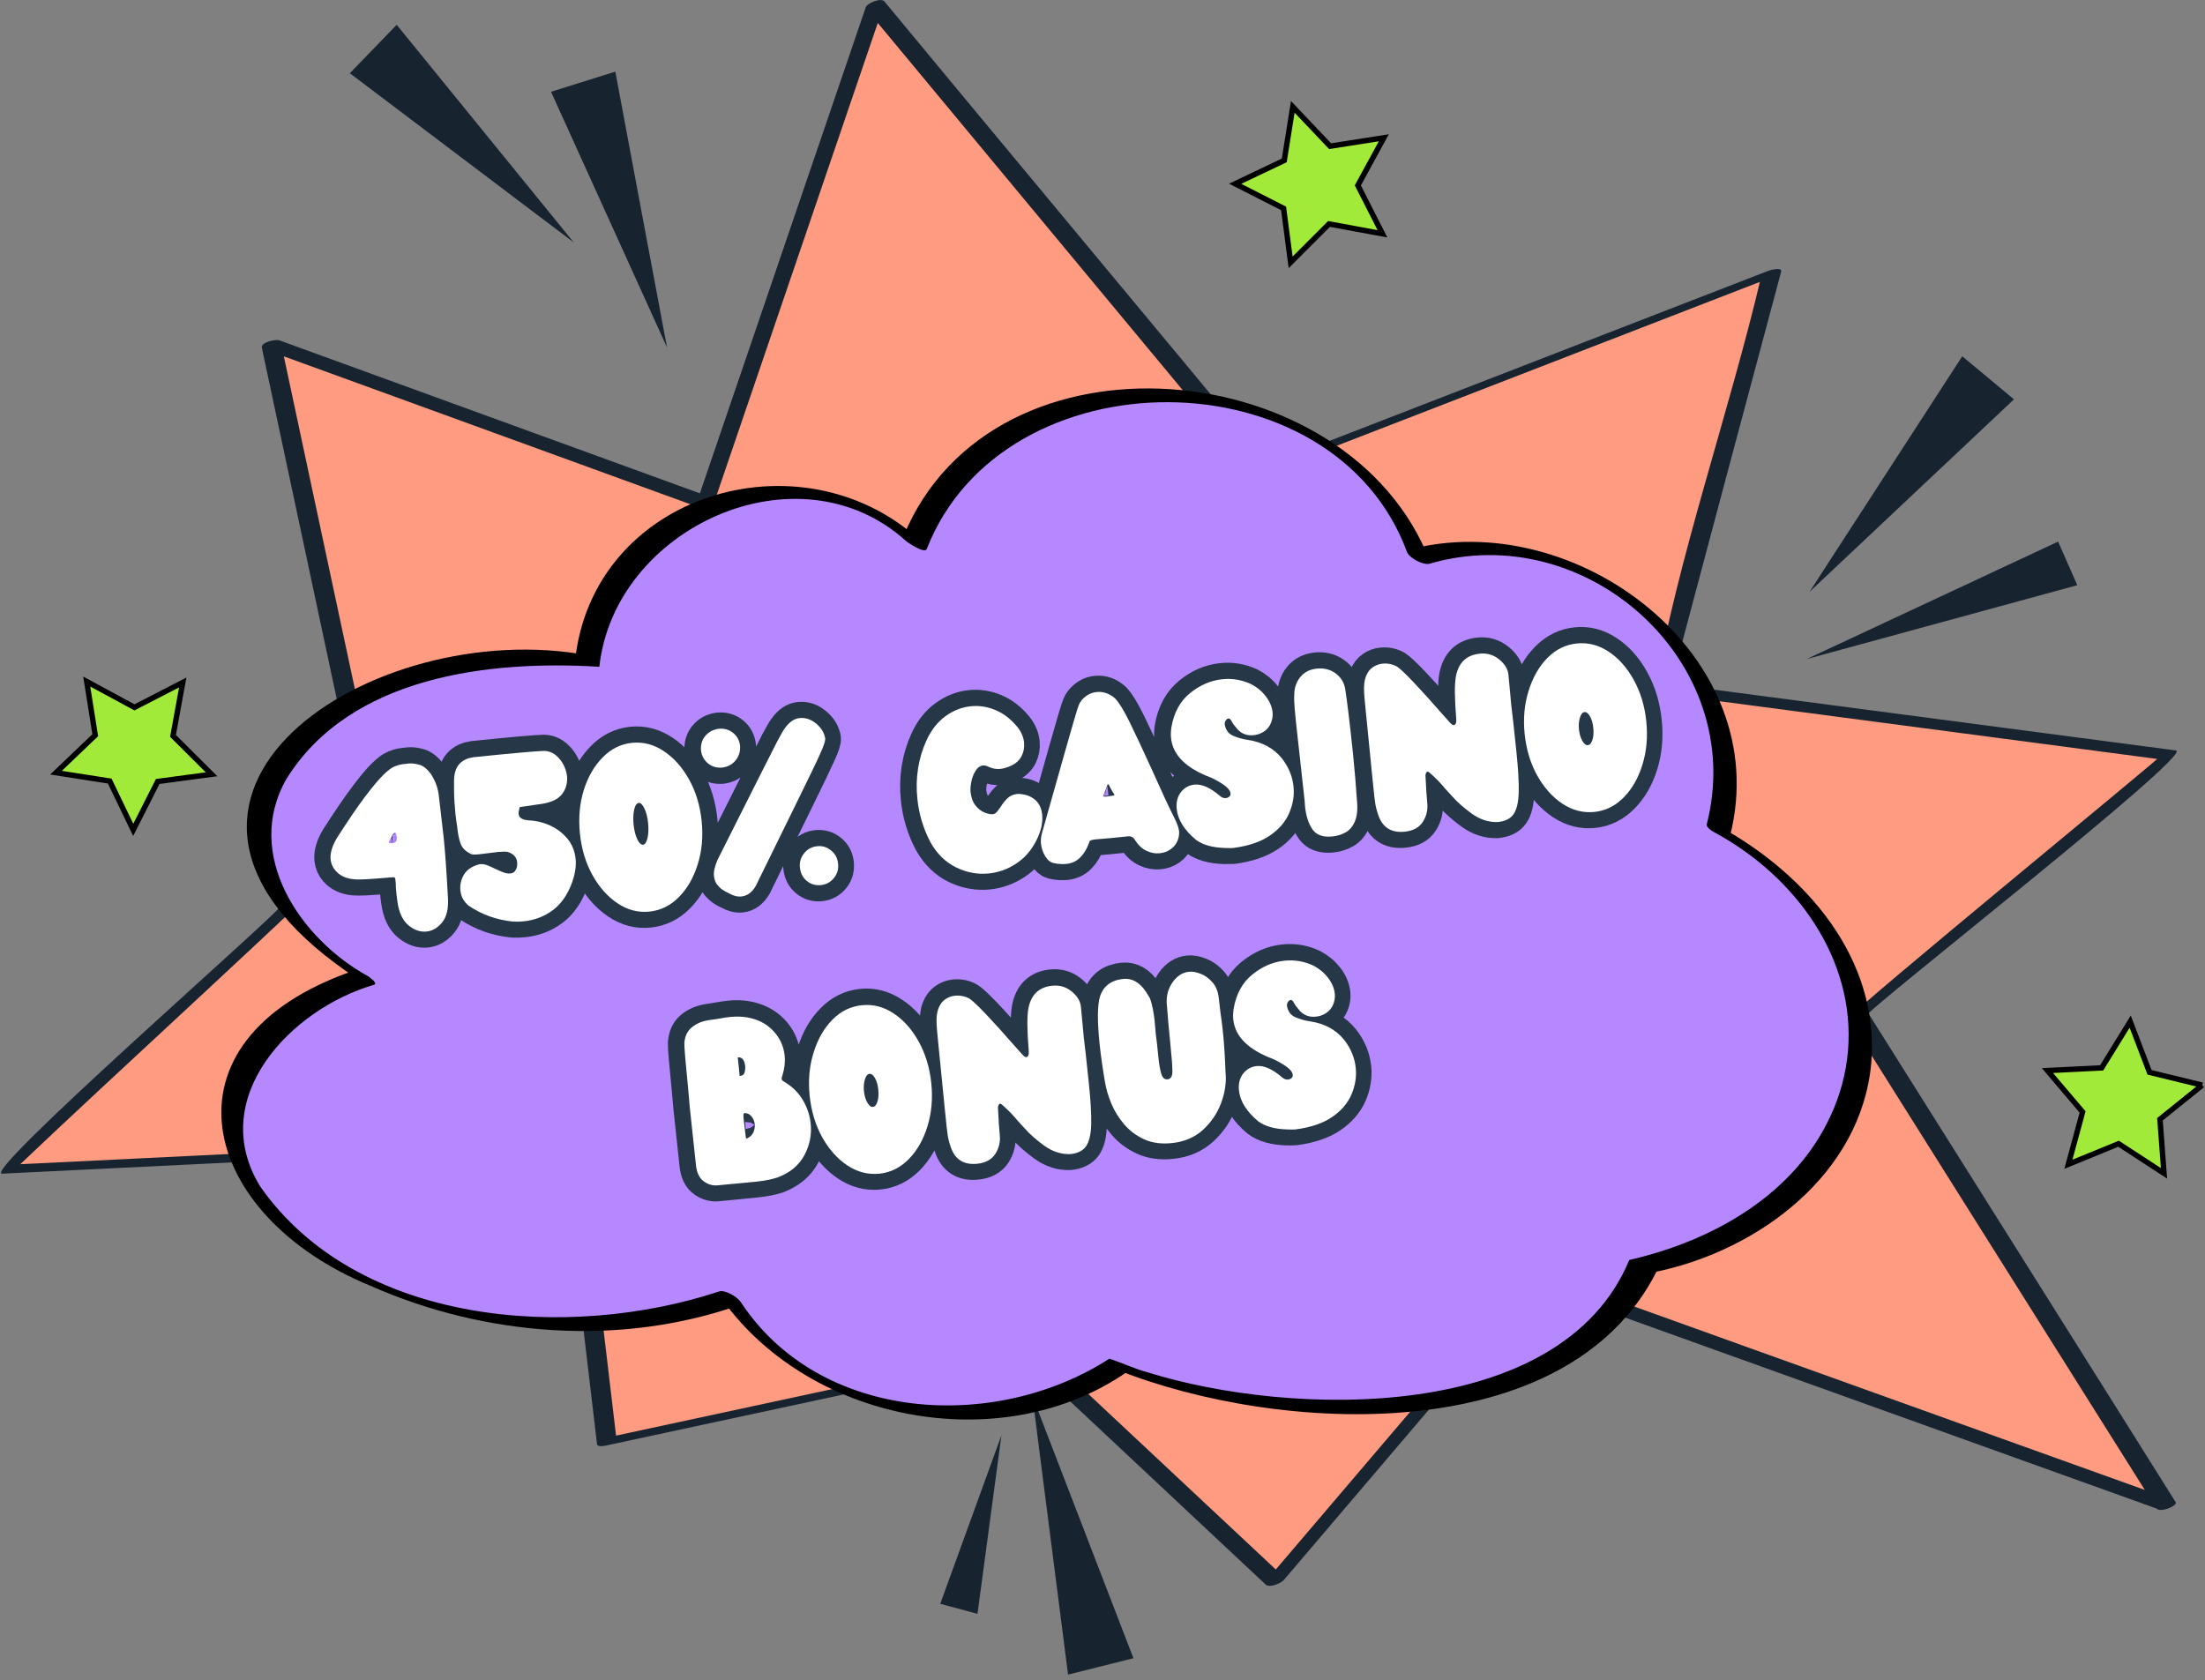
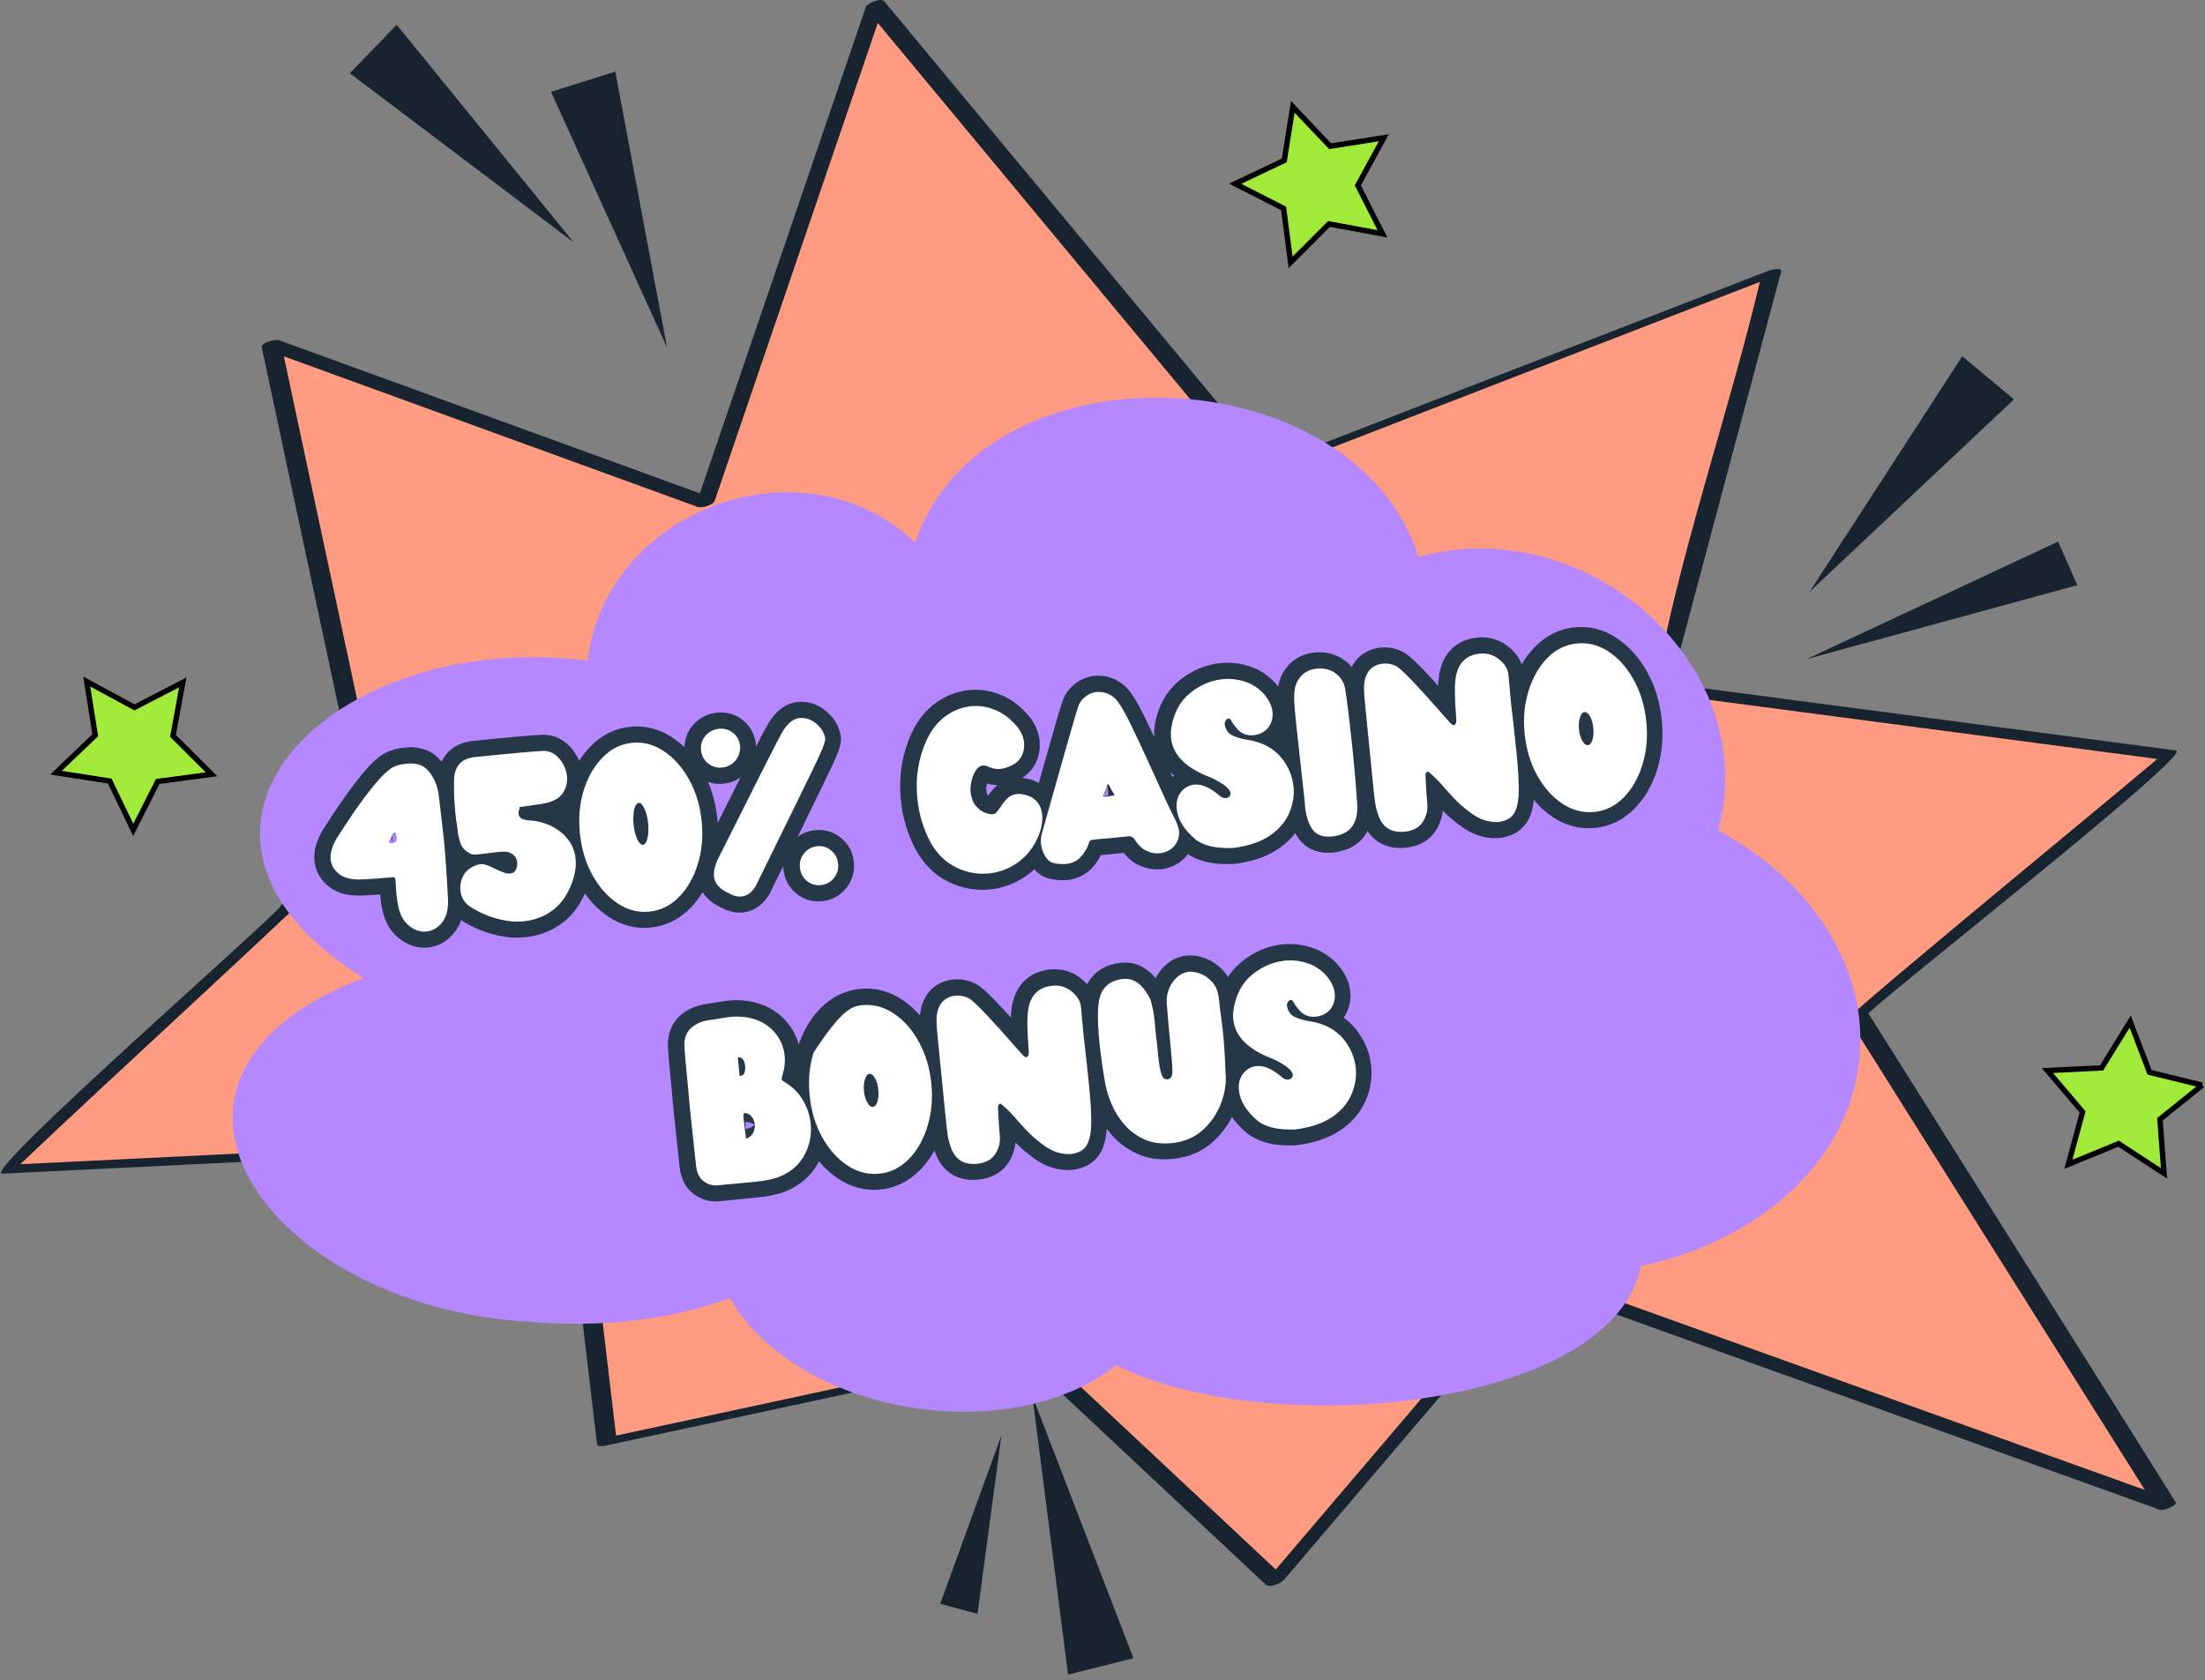
<svg xmlns="http://www.w3.org/2000/svg" width="500" zoomAndPan="magnify" viewBox="0 0 375 285.75" height="381" preserveAspectRatio="xMidYMid meet" version="1.0">
  <rect x="0" y="0" width="375" height="285.75" fill="#808080" stroke="none" />
  <defs>
    <g />
    <clipPath id="c5e51dec16">
      <path d="M 0.164 0 L 371 0 L 371 270 L 0.164 270 Z M 0.164 0 " clip-rule="nonzero" />
    </clipPath>
    <clipPath id="3b5989d300">
      <path d="M 175 237 L 193 237 L 193 284.75 L 175 284.75 Z M 175 237 " clip-rule="nonzero" />
    </clipPath>
    <clipPath id="9a5c3394cb">
      <path d="M 348 173 L 374.836 173 L 374.836 200 L 348 200 Z M 348 173 " clip-rule="nonzero" />
    </clipPath>
    <clipPath id="ffb8de4560">
      <path d="M 335 160 L 374.836 160 L 374.836 213 L 335 213 Z M 335 160 " clip-rule="nonzero" />
    </clipPath>
    <clipPath id="d4e0b29f06">
      <path d="M 0.164 103 L 49 103 L 49 155 L 0.164 155 Z M 0.164 103 " clip-rule="nonzero" />
    </clipPath>
    <clipPath id="ad6c3a20f6">
      <path d="M 37.633 66.031 L 318.355 66.031 L 318.355 241.379 L 37.633 241.379 Z M 37.633 66.031 " clip-rule="nonzero" />
    </clipPath>
  </defs>
  <path fill="#ff9b80" d="M 368.367 256.008 L 316.008 172.75 L 369.035 128.453 L 282.441 117.055 C 288.703 93.57 294.973 70.07 301.25 46.555 L 214.633 80.102 L 148.855 0.875 L 119.98 85.488 L 46.145 58.621 L 63.617 140.516 L 1.176 198.93 L 97.164 194.234 C 99.176 211.223 101.188 228.23 103.195 245.254 L 175.031 229.805 L 216.797 268.945 L 260.75 217.348 Z M 368.367 256.008 " fill-opacity="1" fill-rule="nonzero" />
  <g clip-path="url(#c5e51dec16)">
    <path fill="#172430" d="M 366.707 256.512 L 314.352 173.258 C 314.352 172.359 367.285 129.027 367.699 128.359 L 367.977 129.234 L 281.383 117.816 C 285.227 95.207 294.066 70.246 299.57 46.832 L 301.828 46.969 L 215.211 80.516 C 214.797 80.676 213.438 81.184 213.047 80.699 C 191.355 54.566 169 27.676 147.266 1.473 L 150.441 0.508 L 121.57 85.121 C 121.293 85.949 119.359 86.48 118.602 86.203 L 44.762 59.332 L 47.73 58.066 C 53.559 85.328 59.383 112.773 65.23 139.988 C 47.848 157.027 20.449 181.844 2.652 198.77 L 1.797 198.102 L 97.809 193.402 C 98.016 193.402 98.754 193.336 98.801 193.68 C 100.809 210.672 102.82 227.68 104.832 244.703 L 103.426 244.473 C 117.266 241.523 160.02 232.27 173.098 229.461 C 174.941 228.816 176.574 228.539 177.863 230.336 L 218.316 268.211 L 215.234 268.992 L 259.188 217.395 C 259.738 216.75 261.211 216.219 262.039 216.52 L 345.871 246.637 L 369.656 255.176 C 370.809 255.594 367.836 256.973 367.008 256.676 L 259.414 218.016 L 262.27 217.141 L 218.34 268.738 C 217.855 269.293 215.922 270.145 215.254 269.52 L 173.488 230.379 L 174.777 230.449 L 102.945 245.898 C 102.715 245.945 101.609 246.129 101.539 245.668 C 99.527 228.645 97.52 211.641 95.508 194.648 L 96.496 194.922 L 0.508 199.621 C -4.531 200.633 48.746 154.172 47.664 154.125 C 48.676 153.203 60.418 142.242 61.039 141.645 C 62.512 140.078 61.18 137.848 60.926 136.004 L 59.082 127.395 L 44.531 59.148 C 44.324 58.184 46.926 57.676 47.5 57.883 L 121.34 84.754 L 118.371 85.836 C 127.992 57.637 137.617 29.434 147.242 1.223 C 147.496 0.508 149.867 -0.438 150.418 0.254 C 161.379 13.539 206.047 67.207 216.199 79.48 L 214.035 79.664 L 300.652 46.094 C 300.93 45.98 303.16 45.312 302.91 46.234 C 296.617 69.719 290.344 93.219 284.098 116.734 L 283.5 116.25 L 370.094 127.648 C 372.926 128.43 317.09 171.992 317.344 172.844 L 317.691 172.266 C 326.254 185.875 362.266 243.113 370.023 255.523 C 370.391 256.098 367.285 257.434 366.707 256.512 Z M 366.707 256.512 " fill-opacity="1" fill-rule="nonzero" />
  </g>
  <path fill="#172430" d="M 113.441 59.105 C 112.477 54.086 105.754 18.074 104.648 12.18 L 93.711 15.609 L 113.441 59.105 " fill-opacity="1" fill-rule="nonzero" />
  <path fill="#172430" d="M 92.262 34.699 L 67.465 4.215 L 59.496 12.457 L 97.578 41.238 Z M 92.262 34.699 " fill-opacity="1" fill-rule="nonzero" />
  <path fill="#172430" d="M 307.742 100.664 L 333.715 60.602 L 342.512 67.922 L 307.742 100.664 " fill-opacity="1" fill-rule="nonzero" />
  <path fill="#172430" d="M 314.789 108.582 L 350.016 92.121 L 353.285 99.535 L 307.238 112.105 Z M 314.789 108.582 " fill-opacity="1" fill-rule="nonzero" />
  <path fill="#172430" d="M 170.312 244.125 L 159.906 272.789 L 166.238 274.496 L 170.312 244.125 " fill-opacity="1" fill-rule="nonzero" />
  <g clip-path="url(#3b5989d300)">
    <path fill="#172430" d="M 176.645 245.852 L 181.641 284.832 L 192.762 282.047 L 175.586 237.473 Z M 176.645 245.852 " fill-opacity="1" fill-rule="nonzero" />
  </g>
  <g clip-path="url(#9a5c3394cb)">
    <path fill="#a2ea39" d="M 374.535 184.77 L 365.559 182.582 L 362.266 173.949 L 357.406 181.824 L 348.176 182.281 L 354.16 189.328 L 351.742 198.238 L 360.285 194.738 L 368.02 199.781 L 367.332 190.57 L 374.535 184.77 " fill-opacity="1" fill-rule="nonzero" />
  </g>
  <g clip-path="url(#ffb8de4560)">
    <path stroke-linecap="butt" transform="matrix(-0.23, 0, 0, 0.23, 374.836, 0.024)" fill="none" stroke-linejoin="miter" d="M 1.307 802.4 L 40.295 792.899 L 54.597 755.404 L 75.702 789.608 L 115.793 791.593 L 89.801 822.199 L 100.303 860.898 L 63.198 845.697 L 29.606 867.6 L 32.592 827.594 L 1.307 802.4 " stroke="#000000" stroke-width="4" stroke-opacity="1" stroke-miterlimit="10" />
  </g>
  <path fill="#a2ea39" d="M 22.289 141.301 L 26.457 133.059 L 35.621 131.836 L 29.059 125.297 L 30.719 116.203 L 22.496 120.441 L 14.371 116.043 L 15.82 125.184 L 9.145 131.562 L 18.285 132.988 Z M 22.289 141.301 " fill-opacity="1" fill-rule="nonzero" />
  <g clip-path="url(#d4e0b29f06)">
    <path stroke-linecap="butt" transform="matrix(-0.23, 0, 0, 0.23, 374.836, 0.024)" fill="none" stroke-linejoin="miter" d="M 1531.205 613.604 L 1513.102 577.806 L 1473.3 572.495 L 1501.803 544.095 L 1494.592 504.598 L 1530.305 523.006 L 1565.594 503.902 L 1559.3 543.603 L 1588.295 571.308 L 1548.595 577.5 Z M 1531.205 613.604 " stroke="#000000" stroke-width="4" stroke-opacity="1" stroke-miterlimit="10" />
  </g>
  <path stroke-linecap="butt" transform="matrix(-0.23, 0, 0, 0.23, 374.836, 0.024)" fill-opacity="1" fill="#a2ea39" fill-rule="nonzero" stroke-linejoin="miter" d="M 675.395 193.902 L 646.994 165.501 L 607.498 172.796 L 625.702 136.998 L 606.497 101.794 L 646.197 108.004 L 673.8 78.907 L 680.095 118.506 L 716.402 135.794 L 680.604 153.998 Z M 675.395 193.902 " stroke="#000000" stroke-width="4" stroke-opacity="1" stroke-miterlimit="10" />
  <path fill="#b588ff" d="M 316.254 179.766 C 314.711 197.293 299.375 211.043 279.051 215.336 C 274.359 239.48 216.164 245.359 189.852 232.215 C 171.453 246.566 135.617 240.574 124.105 220.789 C 114.559 224.344 102.641 225.934 89.922 224.816 C 45.387 222.223 17.801 183.234 61.797 166.332 C 22.07 141.562 56.121 106.844 99.938 112.363 C 103.043 86.477 136.734 74.27 155.648 92.289 C 167.297 57.77 230.293 60.344 241.25 94.727 C 269.598 86.812 299.801 112.902 292.219 141.227 C 307.871 149.742 317.641 164.254 316.254 179.766 Z M 316.254 179.766 " fill-opacity="1" fill-rule="nonzero" />
  <g clip-path="url(#ad6c3a20f6)">
-     <path fill="#000000" d="M 318.242 180.816 C 316.543 199.641 299.172 212.629 281.715 216.297 C 266.398 246.5 217.461 243.906 190.074 233.02 L 191.664 233.355 C 170.09 248.289 136.938 241.781 122.227 220.164 L 125.891 221.93 C 105.637 229.105 82.5 227.34 62.984 218.688 C 33.988 206.816 25.895 177.039 59.965 165.168 L 60.969 166.602 C 15.52 136.891 61.195 105.41 98.352 111.18 L 97.926 111.312 C 101.816 83.145 137.539 73.465 157.211 92.625 L 153.637 91.238 C 168.883 54.262 229.645 60.008 243.215 95.555 L 239.414 93.539 C 267.918 85.852 302.078 111.492 294.211 142.23 L 292.512 140.621 C 307.242 148.738 319.695 163.09 318.242 180.816 C 318.199 181.242 314.172 180.012 314.285 178.738 C 315.582 163 305.277 149.117 291.953 141.785 C 291.504 141.539 290.117 140.848 290.273 140.176 C 297.297 112.676 269.863 88.062 243.105 95.887 C 242.031 96.156 239.684 94.926 239.281 93.875 C 226.809 60.027 170.648 59.984 157.617 93.363 C 157.281 94.258 154.375 92.289 154.039 91.977 C 135.73 75.477 104.52 89.719 101.926 113.414 C 83.238 112.254 59.562 115.004 48.719 132.484 C 41.32 145.363 51.09 159.738 62.625 166.062 C 62.781 166.176 64.324 167.227 63.633 167.492 C 49.434 171.609 35.059 186.766 44.227 201.766 C 60.77 225.484 96.695 228.102 122.27 219.672 C 123.277 219.293 125.422 220.613 125.961 221.438 C 139.461 242.008 169.262 243.637 188.668 231.098 C 190.812 231.789 192.938 232.816 195.105 233.398 C 219.543 241.047 265.504 242.23 277.086 214.309 C 291.125 211.109 305.188 203.285 311.379 189.672 C 312.98 186.195 313.949 182.551 314.285 178.738 C 314.309 178.293 318.355 179.543 318.242 180.816 Z M 318.242 180.816 " fill-opacity="1" fill-rule="nonzero" />
-   </g>
+     </g>
  <path stroke-linecap="butt" transform="matrix(0.745, -0.077, 0.077, 0.745, 18.994, 127.247)" fill="none" stroke-linejoin="miter" d="M 66.81 48.754 C 68.146 48.75 69.372 48.196 70.489 47.079 C 71.616 45.954 72.254 44.243 72.414 41.938 C 72.725 35.681 72.881 31.028 72.881 27.983 C 72.88 26.369 72.833 23.225 72.734 18.551 C 72.736 16.753 72.331 15.045 71.529 13.427 C 70.784 12.118 69.968 11.29 69.077 10.93 C 68.186 10.576 67.403 10.396 66.722 10.399 C 66.255 10.398 65.767 10.405 65.252 10.42 C 64.732 10.434 64.128 10.545 63.426 10.75 C 62.729 10.945 61.802 11.505 60.648 12.423 C 59.5 13.342 57.961 14.844 56.036 16.936 C 54.103 19.015 51.678 21.888 48.757 25.559 C 47.48 27.267 46.843 28.82 46.84 30.219 C 46.843 31.252 47.122 32.156 47.687 32.927 C 48.557 34.143 49.865 34.923 51.601 35.265 C 52.197 35.384 53.13 35.481 54.407 35.55 C 55.679 35.608 57.717 35.672 60.509 35.729 C 60.703 35.734 60.825 35.767 60.885 35.847 C 60.945 35.921 60.976 36.082 60.976 36.333 L 60.977 37.088 C 60.919 37.643 60.89 38.541 60.886 39.788 L 60.933 41.417 C 61.023 43.848 61.667 45.675 62.871 46.905 C 64.07 48.135 65.384 48.753 66.81 48.754 Z M 61.174 28.031 L 60.707 27.983 C 60.484 27.955 60.375 27.844 60.374 27.655 C 60.375 27.593 60.402 27.533 60.466 27.471 L 61.067 26.632 C 61.48 25.977 61.776 25.652 61.959 25.65 C 62.017 25.65 62.084 25.71 62.15 25.832 C 62.242 26.213 62.287 26.538 62.29 26.811 C 62.286 27.565 61.913 27.972 61.174 28.031 Z M 89.025 48.696 C 91.51 48.696 93.779 48.081 95.829 46.862 C 97.885 45.628 99.565 43.664 100.872 40.958 C 101.712 39.122 102.13 37.409 102.126 35.821 C 102.126 34.045 101.676 32.473 100.774 31.106 C 99.877 29.74 98.693 28.622 97.231 27.758 C 95.77 26.884 94.174 26.305 92.432 26.026 C 91.027 25.776 90.324 25.226 90.327 24.383 C 90.325 24.042 90.408 23.699 90.564 23.359 L 90.7 22.849 C 91.102 22.817 91.649 22.795 92.332 22.777 C 93.015 22.763 93.81 22.725 94.713 22.666 C 97.354 22.667 99.225 22.158 100.33 21.15 C 101.435 20.138 102.034 18.811 102.125 17.164 C 102.127 15.577 101.697 14.154 100.843 12.892 C 99.988 11.63 98.91 10.905 97.603 10.718 C 95.643 10.562 90.248 10.487 81.418 10.486 C 78.837 10.608 77.264 11.886 76.704 14.318 C 76.58 14.808 76.438 15.878 76.278 17.528 C 76.128 19.174 76.05 20.948 76.053 22.845 C 76.05 23.689 76.084 24.672 76.142 25.784 C 76.143 27.403 76.284 28.728 76.565 29.763 C 76.847 30.788 77.56 31.643 78.705 32.327 C 79.046 32.477 79.672 32.553 80.574 32.551 L 84.87 32.461 C 85.74 32.462 86.425 32.522 86.921 32.646 C 88.224 33.174 88.879 34.033 88.877 35.217 C 88.878 35.773 88.759 36.264 88.526 36.69 C 88.299 37.107 88.058 37.365 87.807 37.465 C 87.556 37.554 87.306 37.597 87.054 37.597 C 86.561 37.598 86.041 37.461 85.494 37.179 C 84.957 36.898 84.397 36.578 83.821 36.22 C 83.245 35.862 82.676 35.536 82.114 35.242 C 81.558 34.943 81.002 34.797 80.436 34.796 L 80.107 34.841 C 78.49 35.124 77.299 35.792 76.53 36.845 C 75.771 37.904 75.391 39.038 75.392 40.254 C 75.391 41.68 75.908 42.912 76.939 43.946 C 79.704 46.244 82.906 47.77 86.545 48.513 C 87.386 48.637 88.213 48.696 89.025 48.696 Z M 117.578 49.445 C 115.025 49.448 112.694 48.579 110.594 46.837 C 108.495 45.09 106.828 42.763 105.582 39.857 C 104.337 36.946 103.71 33.731 103.711 30.22 C 103.711 26.672 104.332 23.445 105.581 20.545 C 106.824 17.639 108.495 15.312 110.593 13.574 C 112.697 11.826 115.025 10.956 117.577 10.952 C 120.155 10.957 122.497 11.827 124.591 13.574 C 126.696 15.311 128.369 17.638 129.614 20.544 C 130.861 23.445 131.486 26.67 131.487 30.218 C 131.485 33.734 130.86 36.945 129.616 39.856 C 128.372 42.762 126.695 45.094 124.592 46.837 C 122.494 48.575 120.156 49.444 117.578 49.445 Z M 117.712 34.193 C 118.153 34.191 118.536 33.733 118.861 32.813 C 119.186 31.898 119.35 30.767 119.352 29.431 C 119.351 28.126 119.189 27.003 118.861 26.073 C 118.538 25.138 118.151 24.669 117.711 24.67 C 117.25 24.67 116.856 25.138 116.528 26.073 C 116.202 27.004 116.039 28.124 116.034 29.434 C 116.038 30.771 116.199 31.898 116.529 32.813 C 116.853 33.732 117.251 34.192 117.712 34.193 Z M 138.713 48.18 C 140.049 48.182 141.215 47.501 142.21 46.131 L 143.191 44.55 C 143.811 43.524 146.987 38.454 152.713 29.34 C 156.535 23.242 158.878 19.428 159.754 17.904 C 160.777 16.165 161.289 15.013 161.289 14.452 C 161.291 14.232 161.261 14.014 161.199 13.803 L 161.156 13.61 C 160.902 12.52 160.286 11.529 159.311 10.626 C 158.33 9.718 157.218 9.268 155.971 9.27 C 154.765 9.271 153.582 9.919 152.431 11.226 C 152.024 11.666 151.295 12.68 150.23 14.268 C 149.085 16.011 143.735 24.372 134.179 39.363 C 133.373 40.769 132.973 41.954 132.973 42.918 C 132.974 43.725 133.15 44.398 133.507 44.949 C 133.866 45.489 134.25 45.932 134.67 46.279 C 135.095 46.622 135.447 46.868 135.73 47.023 L 135.957 47.157 C 136.893 47.84 137.811 48.181 138.713 48.18 Z M 137.356 18.656 C 138.664 18.623 139.743 18.179 140.591 17.323 C 141.45 16.464 141.895 15.399 141.928 14.123 C 141.894 12.878 141.466 11.848 140.637 11.045 C 139.819 10.232 138.783 9.81 137.539 9.781 C 136.231 9.814 135.154 10.248 134.291 11.091 C 133.444 11.937 133.004 12.992 132.972 14.267 C 133.001 15.507 133.429 16.542 134.245 17.37 C 135.077 18.195 136.112 18.627 137.356 18.656 Z M 156.907 47.487 C 158.122 47.487 159.151 47.064 160.004 46.214 C 160.864 45.354 161.293 44.287 161.289 43.008 C 161.292 41.766 160.87 40.727 160.029 39.891 C 159.194 39.045 158.168 38.624 156.952 38.624 C 155.742 38.625 154.712 39.053 153.853 39.913 C 152.995 40.762 152.567 41.808 152.564 43.055 C 152.566 44.303 152.982 45.352 153.82 46.214 C 154.66 47.061 155.691 47.487 156.907 47.487 Z M 195.116 48.752 C 197.297 48.751 199.4 48.23 201.435 47.193 C 203.478 46.141 205.167 44.602 206.504 42.565 C 207.841 40.528 208.511 38.564 208.513 36.667 C 208.51 34.518 207.563 32.974 205.663 32.039 C 204.758 31.668 203.981 31.482 203.326 31.483 C 202.361 31.483 201.569 31.747 200.948 32.28 C 200.323 32.802 199.799 33.361 199.365 33.956 C 199.02 34.355 198.701 34.705 198.408 35.005 C 198.11 35.299 197.789 35.46 197.451 35.493 C 196.958 35.494 196.343 35.305 195.606 34.935 C 194.874 34.561 194.239 33.966 193.689 33.144 C 193.151 32.318 192.882 31.221 192.882 29.853 C 192.912 29.102 193.063 28.3 193.34 27.448 C 193.617 26.591 194.02 25.841 194.536 25.208 C 195.052 24.57 195.636 24.248 196.286 24.247 C 196.689 24.246 197.094 24.388 197.495 24.67 C 198.371 25.169 199.256 25.423 200.163 25.423 C 200.844 25.42 201.683 25.265 202.68 24.954 C 203.828 24.544 204.681 23.893 205.24 22.997 C 205.805 22.091 206.087 21.093 206.085 19.997 C 206.083 18.792 205.728 17.613 205.015 16.454 C 203.737 14.467 202.213 12.989 200.436 12.024 C 198.665 11.061 196.833 10.578 194.931 10.58 C 192.882 10.578 190.901 11.134 188.984 12.241 C 187.073 13.343 185.46 15 184.158 17.208 C 181.853 21.157 180.705 25.514 180.706 30.273 C 180.705 33.784 181.358 37.153 182.664 40.39 C 183.871 43.161 185.61 45.249 187.881 46.657 C 190.152 48.055 192.564 48.75 195.116 48.752 Z M 212.848 48.419 C 214.095 48.422 215.178 48.041 216.105 47.283 C 217.039 46.515 217.804 45.493 218.397 44.218 C 218.458 44.036 218.547 43.883 218.67 43.764 C 218.799 43.631 219.256 43.568 220.037 43.57 L 223.491 43.613 L 227.364 43.614 C 228.108 43.613 228.616 43.969 228.899 44.685 C 229.494 45.868 230.268 46.75 231.235 47.327 C 232.198 47.898 233.18 48.183 234.176 48.181 C 235.109 48.183 235.964 47.967 236.738 47.533 C 237.511 47.1 238.117 46.46 238.56 45.62 C 238.869 44.966 239.025 44.311 239.024 43.661 C 239.029 42.855 238.729 41.702 238.139 40.21 C 237.326 38.088 235.957 34.089 234.028 28.214 C 232.656 24.142 231.464 20.717 230.436 17.938 C 229.414 15.149 228.495 13.241 227.679 12.208 C 226.532 10.932 225.199 10.296 223.668 10.295 C 222.364 10.291 221.185 10.793 220.128 11.795 C 219.936 11.98 219.768 12.182 219.615 12.402 C 219.302 12.837 218.727 14.093 217.882 16.185 C 217.483 17.108 214.201 25.332 208.043 40.858 C 207.729 41.67 207.577 42.477 207.572 43.283 C 207.574 44.279 207.807 45.273 208.27 46.269 C 208.679 47.082 209.17 47.604 209.738 47.841 C 210.317 48.069 210.873 48.215 211.4 48.285 L 211.778 48.33 C 212.149 48.389 212.508 48.421 212.848 48.419 Z M 223.49 34.137 C 222.956 34.135 222.689 34.076 222.691 33.955 C 222.849 33.642 223.069 33.24 223.34 32.749 C 223.623 32.244 223.842 31.795 223.999 31.392 C 224.093 31.391 224.171 31.404 224.23 31.436 C 224.478 32.18 224.73 32.788 224.98 33.259 C 225.165 33.603 225.256 33.833 225.254 33.953 C 225.253 34.016 225.224 34.044 225.161 34.043 Z M 250.825 48.696 C 254.314 48.605 257.163 47.962 259.383 46.771 C 261.608 45.57 263.246 44.02 264.302 42.122 C 265.368 40.225 265.896 38.262 265.9 36.245 C 265.899 33.913 265.242 31.701 263.938 29.612 C 262.351 27.121 259.923 25.46 256.661 24.626 C 255.505 24.344 254.433 23.924 253.436 23.37 C 252.441 22.811 251.898 21.875 251.808 20.571 C 251.835 20.259 251.958 19.979 252.172 19.728 C 252.393 19.473 252.61 19.349 252.83 19.351 C 253.112 19.411 253.327 19.659 253.48 20.104 C 253.64 20.535 254.029 21.188 254.657 22.06 C 255.49 23.179 256.653 23.734 258.152 23.737 C 258.996 23.735 259.797 23.535 260.557 23.131 C 261.317 22.727 261.895 22.148 262.299 21.388 C 262.708 20.623 262.912 19.816 262.915 18.972 C 262.911 17.699 262.531 16.449 261.761 15.227 C 261.003 13.995 259.984 12.957 258.708 12.118 C 256.749 10.941 254.619 10.349 252.318 10.352 C 249.677 10.352 247.148 11.144 244.73 12.733 C 242.324 14.314 240.654 16.735 239.719 19.998 C 239.498 20.871 239.388 21.683 239.389 22.427 C 239.391 26.316 242.065 29.6 247.422 32.281 C 248.01 32.62 248.415 32.866 248.63 33.019 C 250.559 34.324 251.521 35.414 251.52 36.289 C 251.519 36.598 251.405 36.843 251.167 37.018 C 250.94 37.183 250.669 37.271 250.36 37.27 C 249.888 37.268 249.469 37.068 249.096 36.668 C 247.104 34.544 245.269 33.484 243.592 33.489 C 242.318 33.489 241.237 33.964 240.348 34.91 C 239.464 35.861 239.026 37.1 239.026 38.625 C 239.027 41.046 240.236 43.503 242.656 45.996 C 244.088 47.302 246.203 48.139 249.004 48.513 C 250.03 48.634 250.636 48.697 250.825 48.696 Z M 273.545 48.423 C 274.636 48.42 275.668 48.212 276.629 47.793 C 277.595 47.368 278.377 46.6 278.979 45.483 C 279.583 44.356 279.888 42.774 279.891 40.719 C 280.016 37.483 280.083 33.937 280.084 30.08 C 280.082 23.146 280.003 18.233 279.846 15.34 C 279.723 13.844 279.106 12.606 277.997 11.627 C 276.898 10.649 275.539 10.157 273.919 10.157 C 272.3 10.158 270.979 10.671 269.956 11.697 C 268.928 12.718 268.338 14.062 268.178 15.717 C 268.12 16.177 268.072 16.639 268.04 17.097 C 268.01 17.544 267.988 18.108 267.975 18.793 C 267.957 19.478 267.948 20.473 267.95 21.778 L 268.085 39.694 L 268.043 40.963 C 268.043 43.195 268.428 44.996 269.203 46.37 C 269.984 47.74 271.434 48.419 273.545 48.423 Z M 311.158 49.023 C 312.866 49.027 314.131 48.549 314.947 47.601 C 315.779 46.655 316.332 45.051 316.613 42.795 C 316.893 40.539 317.032 37.466 317.036 33.578 C 317.034 28.322 317.017 24.777 316.987 22.94 L 317.034 15.99 C 317.035 14.712 316.448 13.493 315.279 12.335 C 314.116 11.161 312.693 10.579 311.006 10.578 C 307.992 10.581 306.031 12.118 305.13 15.206 C 304.636 16.942 304.345 20.114 304.252 24.716 C 304.254 25.56 304.017 26.028 303.547 26.116 C 303.326 26.119 303.059 25.913 302.749 25.515 L 301.498 23.782 C 296.521 16.717 293.376 12.66 292.065 11.603 C 291.108 10.922 290.022 10.579 288.806 10.579 C 288.021 10.577 287.277 10.772 286.561 11.16 C 285.845 11.547 285.254 12.193 284.783 13.098 C 284.318 13.999 284.076 15.232 284.046 16.785 C 284.014 16.787 283.992 17.922 283.977 20.195 C 283.963 22.463 283.943 25.133 283.93 28.203 C 283.913 31.262 283.908 34.002 283.908 36.428 C 283.906 39.85 283.923 41.566 283.954 41.564 C 283.95 42.465 284.094 43.507 284.376 44.684 C 285.057 47.579 286.92 49.024 289.965 49.024 C 291.899 49.025 293.333 48.429 294.284 47.238 C 295.236 46.036 295.707 44.675 295.708 43.145 C 295.71 41.809 295.786 39.804 295.936 37.131 L 295.935 36.895 C 295.935 36.743 295.991 36.555 296.097 36.336 C 296.209 36.117 296.346 36.005 296.503 36.006 C 296.629 36.003 296.749 36.068 296.871 36.201 C 298.053 37.444 299.143 38.81 300.142 40.302 L 301.543 42.212 C 302.507 43.58 303.837 45.017 305.531 46.529 C 307.219 48.04 309.098 48.873 311.158 49.023 Z M 333.22 48.981 C 330.668 48.979 328.341 48.12 326.235 46.393 C 324.139 44.662 322.461 42.34 321.2 39.432 C 319.949 36.526 319.318 33.295 319.323 29.753 C 319.319 26.241 319.95 23.026 321.2 20.1 C 322.461 17.18 324.137 14.853 326.233 13.131 C 328.341 11.399 330.668 10.534 333.22 10.535 C 335.773 10.532 338.094 11.401 340.189 13.132 C 342.296 14.853 343.969 17.18 345.213 20.102 C 346.457 23.024 347.083 26.243 347.083 29.749 C 347.083 33.297 346.461 36.524 345.212 39.435 C 343.968 42.34 342.293 44.662 340.19 46.394 C 338.094 48.117 335.772 48.983 333.22 48.981 Z M 333.309 33.771 C 333.78 33.773 334.169 33.409 334.48 32.676 C 334.792 31.943 334.947 31.048 334.952 29.99 C 334.948 28.962 334.793 28.081 334.482 27.336 C 334.172 26.586 333.781 26.211 333.309 26.209 C 332.875 26.206 332.495 26.586 332.171 27.333 C 331.842 28.08 331.683 28.965 331.682 29.992 C 331.683 31.046 331.842 31.943 332.169 32.679 C 332.497 33.41 332.879 33.774 333.309 33.771 Z M 333.309 33.771 " stroke="#263747" stroke-width="7.35" stroke-opacity="1" stroke-miterlimit="4" />
  <path stroke-linecap="butt" transform="matrix(0.745, -0.077, 0.077, 0.745, 18.994, 127.247)" fill="none" stroke-linejoin="miter" d="M 135.51 112.907 C 137.439 112.907 139.085 112.752 140.453 112.443 C 143.317 111.659 145.459 110.198 146.886 108.055 C 148.324 105.908 149.04 103.593 149.04 101.109 C 149.039 99.238 148.644 97.426 147.846 95.671 C 147.053 93.912 145.865 92.422 144.277 91.21 C 144.033 91.027 143.85 90.872 143.721 90.754 C 143.599 90.621 143.54 90.478 143.54 90.321 C 143.538 90.138 143.63 89.859 143.81 89.49 C 144.433 88.024 144.745 86.573 144.746 85.147 C 144.749 82.936 144.072 80.964 142.716 79.225 C 141.367 77.477 139.475 76.26 137.045 75.579 C 135.836 75.265 134.641 75.11 133.456 75.114 C 132.65 75.109 131.845 75.141 131.031 75.204 C 130.223 75.262 129.369 75.315 128.469 75.353 C 126.943 75.41 125.618 75.808 124.49 76.535 C 123.377 77.264 122.677 78.407 122.395 79.966 C 122.273 80.74 122.198 84.568 122.168 91.446 L 122.123 94.57 L 122.169 107.723 C 122.168 109.505 122.636 110.806 123.568 111.631 C 124.505 112.451 125.526 112.866 126.647 112.866 Z M 134.299 102.919 C 134.142 102.918 134.063 102.826 134.061 102.642 L 134.018 98.44 C 134.018 98.037 134.028 97.729 134.062 97.507 C 134.09 97.289 134.201 97.175 134.389 97.179 C 134.983 97.214 135.467 97.5 135.837 98.031 C 136.212 98.557 136.398 99.189 136.395 99.933 C 136.396 100.525 136.248 101.097 135.951 101.643 C 135.654 102.183 135.166 102.594 134.482 102.875 Z M 134.108 88.692 L 134.107 84.441 C 135.103 84.439 135.599 85.161 135.598 86.592 C 135.599 87.09 135.503 87.562 135.315 88.02 C 135.132 88.467 134.731 88.693 134.108 88.692 Z M 163.363 113.982 C 160.811 113.98 158.485 113.116 156.378 111.394 C 154.282 109.663 152.604 107.341 151.343 104.433 C 150.092 101.526 149.466 98.297 149.466 94.749 C 149.467 91.243 150.092 88.027 151.343 85.101 C 152.605 82.176 154.286 79.855 156.382 78.132 C 158.484 76.4 160.811 75.535 163.364 75.531 C 165.916 75.533 168.237 76.396 170.332 78.133 C 172.439 79.854 174.112 82.176 175.356 85.103 C 176.605 88.025 177.226 91.244 177.226 94.75 C 177.226 98.298 176.604 101.525 175.36 104.436 C 174.111 107.341 172.436 109.663 170.333 111.395 C 168.237 113.117 165.916 113.978 163.363 113.982 Z M 163.452 98.772 C 163.923 98.774 164.318 98.406 164.629 97.678 C 164.941 96.94 165.096 96.044 165.095 94.99 C 165.096 93.963 164.936 93.082 164.625 92.337 C 164.315 91.582 163.924 91.206 163.452 91.21 C 163.023 91.207 162.643 91.582 162.314 92.334 C 161.985 93.081 161.826 93.966 161.825 94.988 C 161.826 96.047 161.99 96.944 162.312 97.679 C 162.641 98.405 163.022 98.77 163.452 98.772 Z M 206.898 114.025 C 208.607 114.024 209.871 113.552 210.692 112.604 C 211.519 111.652 212.073 110.048 212.353 107.792 C 212.638 105.536 212.777 102.469 212.775 98.58 C 212.779 93.324 212.763 89.775 212.733 87.937 L 212.775 80.987 C 212.775 79.714 212.194 78.496 211.025 77.332 C 209.861 76.164 208.439 75.577 206.751 75.58 C 203.733 75.578 201.776 77.121 200.87 80.203 C 200.376 81.944 200.085 85.111 199.998 89.714 C 199.994 90.557 199.757 91.025 199.287 91.118 C 199.067 91.116 198.804 90.916 198.49 90.512 L 197.238 88.784 C 192.266 81.719 189.122 77.658 187.805 76.605 C 186.849 75.919 185.763 75.576 184.547 75.576 C 183.766 75.58 183.017 75.775 182.301 76.162 C 181.591 76.544 181 77.191 180.529 78.096 C 180.063 79.002 179.816 80.229 179.786 81.787 C 179.754 81.789 179.731 82.924 179.717 85.192 C 179.702 87.465 179.689 90.131 179.671 93.2 C 179.658 96.264 179.647 99.004 179.649 101.425 C 179.651 104.853 179.663 106.563 179.694 106.566 C 179.695 107.468 179.834 108.509 180.116 109.686 C 180.803 112.576 182.665 114.026 185.71 114.027 C 187.639 114.027 189.078 113.431 190.03 112.235 C 190.976 111.039 191.453 109.673 191.453 108.148 C 191.45 106.811 191.526 104.807 191.681 102.134 L 191.68 101.893 C 191.68 101.741 191.731 101.558 191.838 101.333 C 191.955 101.114 192.092 101.003 192.249 101.003 C 192.369 101.005 192.494 101.07 192.611 101.198 C 193.798 102.442 194.888 103.812 195.882 105.299 L 197.283 107.215 C 198.247 108.582 199.577 110.02 201.27 111.531 C 202.964 113.042 204.838 113.875 206.898 114.025 Z M 230.181 113.889 C 233.037 113.891 235.48 113.116 237.515 111.576 C 239.561 110.037 241.131 108.129 242.231 105.858 C 243.34 103.588 243.893 101.329 243.894 99.091 C 244.116 95.823 244.226 92.936 244.224 90.421 C 244.226 88.524 244.19 86.843 244.122 85.374 L 244.078 82.298 C 244.08 80.805 243.727 79.558 243.028 78.563 C 242.329 77.569 241.508 76.834 240.557 76.353 C 239.606 75.867 238.746 75.626 237.97 75.625 C 236.508 75.626 235.204 76.277 234.063 77.585 C 232.932 78.888 232.32 80.397 232.233 82.107 C 232.14 85.441 232.093 88.586 232.092 91.536 C 232.096 94.644 232.031 96.739 231.899 97.815 C 231.778 98.888 231.361 99.421 230.648 99.421 C 229.956 99.423 229.525 98.933 229.349 97.95 C 229.182 96.974 229.097 95.77 229.098 94.34 L 229.097 91.206 L 229.05 88.874 L 229.1 85.798 C 229.098 83.837 228.911 82.146 228.541 80.714 C 228.386 80.336 228.154 79.841 227.846 79.222 C 226.63 76.885 225.011 75.717 222.993 75.718 C 220.221 75.714 218.338 76.851 217.343 79.122 C 216.535 80.957 216.132 84.505 216.134 89.761 C 216.132 92.623 216.239 95.595 216.454 98.683 C 216.551 100.228 216.873 101.886 217.408 103.65 C 217.956 105.399 218.766 107.05 219.838 108.591 C 220.915 110.133 222.299 111.403 223.994 112.396 C 225.688 113.393 227.749 113.889 230.181 113.889 Z M 258.312 113.693 C 261.796 113.602 264.649 112.964 266.864 111.768 C 269.089 110.572 270.732 109.023 271.788 107.12 C 272.849 105.222 273.382 103.265 273.381 101.242 C 273.381 98.91 272.728 96.704 271.424 94.615 C 269.837 92.124 267.41 90.458 264.142 89.623 C 262.987 89.341 261.913 88.926 260.917 88.372 C 259.922 87.808 259.379 86.877 259.289 85.568 C 259.321 85.257 259.444 84.976 259.654 84.725 C 259.873 84.475 260.096 84.352 260.316 84.348 C 260.598 84.409 260.813 84.662 260.967 85.102 C 261.127 85.533 261.515 86.186 262.137 87.062 C 262.976 88.176 264.139 88.737 265.633 88.734 C 266.477 88.737 267.278 88.537 268.038 88.133 C 268.797 87.73 269.381 87.151 269.78 86.39 C 270.195 85.62 270.398 84.819 270.396 83.975 C 270.397 82.696 270.012 81.451 269.248 80.224 C 268.489 78.998 267.47 77.96 266.194 77.116 C 264.235 75.938 262.105 75.351 259.805 75.35 C 257.158 75.349 254.629 76.146 252.217 77.731 C 249.81 79.311 248.14 81.733 247.205 85.001 C 246.984 85.874 246.874 86.68 246.876 87.425 C 246.872 91.313 249.552 94.598 254.903 97.278 C 255.496 97.623 255.901 97.869 256.11 98.021 C 258.04 99.327 259.007 100.417 259.006 101.287 C 259.005 101.601 258.886 101.846 258.653 102.021 C 258.426 102.186 258.156 102.268 257.841 102.267 C 257.374 102.271 256.95 102.07 256.578 101.665 C 254.59 99.547 252.755 98.487 251.078 98.487 C 249.8 98.486 248.718 98.961 247.829 99.912 C 246.95 100.859 246.508 102.097 246.507 103.622 C 246.508 106.049 247.722 108.506 250.143 110.994 C 251.569 112.299 253.683 113.142 256.485 113.515 C 257.516 113.632 258.123 113.695 258.312 113.693 Z M 258.312 113.693 " stroke="#263747" stroke-width="7.35" stroke-opacity="1" stroke-miterlimit="4" />
  <g fill="#ffffff" fill-opacity="1">
    <g transform="translate(57.537, 159.425)">
      <g>
        <path d="M 15.016 -0.984 C 16.016 -1.086 16.891 -1.598 17.641 -2.516 C 18.391 -3.43 18.727 -4.758 18.656 -6.5 C 18.406 -11.188 18.16 -14.664 17.922 -16.938 C 17.797 -18.133 17.523 -20.473 17.109 -23.953 C 16.973 -25.297 16.539 -26.535 15.812 -27.672 C 15.156 -28.598 14.484 -29.156 13.797 -29.344 C 13.109 -29.539 12.508 -29.613 12 -29.562 C 11.645 -29.531 11.273 -29.488 10.891 -29.438 C 10.504 -29.383 10.062 -29.258 9.562 -29.062 C 9.062 -28.863 8.414 -28.375 7.625 -27.594 C 6.832 -26.812 5.797 -25.57 4.516 -23.875 C 3.242 -22.188 1.656 -19.852 -0.25 -16.875 C -1.062 -15.5 -1.414 -14.289 -1.312 -13.25 C -1.227 -12.488 -0.941 -11.844 -0.453 -11.312 C 0.273 -10.477 1.305 -10 2.641 -9.875 C 3.086 -9.82 3.789 -9.82 4.75 -9.875 C 5.707 -9.926 7.223 -10.039 9.297 -10.219 C 9.441 -10.227 9.539 -10.203 9.594 -10.141 C 9.656 -10.086 9.691 -9.973 9.703 -9.797 L 9.766 -9.234 C 9.754 -8.805 9.801 -8.133 9.906 -7.219 L 10.062 -6 C 10.32 -4.195 10.941 -2.879 11.922 -2.047 C 12.91 -1.223 13.941 -0.867 15.016 -0.984 Z M 9.219 -16 L 8.844 -16 C 8.688 -16 8.602 -16.07 8.594 -16.219 C 8.582 -16.258 8.602 -16.312 8.656 -16.375 L 9.031 -17.047 C 9.281 -17.555 9.477 -17.816 9.625 -17.828 C 9.664 -17.828 9.719 -17.785 9.781 -17.703 C 9.875 -17.43 9.93 -17.195 9.953 -17 C 10.004 -16.438 9.758 -16.102 9.219 -16 Z M 9.219 -16 " />
      </g>
    </g>
  </g>
  <g fill="#ffffff" fill-opacity="1">
    <g transform="translate(77.985, 157.312)">
      <g>
        <path d="M 11.109 -0.609 C 12.961 -0.805 14.609 -1.441 16.047 -2.516 C 17.484 -3.586 18.582 -5.188 19.344 -7.312 C 19.844 -8.75 20.031 -10.055 19.906 -11.234 C 19.77 -12.555 19.312 -13.691 18.531 -14.641 C 17.758 -15.586 16.789 -16.332 15.625 -16.875 C 14.469 -17.414 13.227 -17.719 11.906 -17.781 C 10.844 -17.863 10.281 -18.219 10.219 -18.844 C 10.188 -19.102 10.223 -19.367 10.328 -19.641 L 10.375 -20.016 C 10.676 -20.078 11.082 -20.141 11.594 -20.203 C 12.102 -20.273 12.691 -20.363 13.359 -20.469 C 15.328 -20.676 16.68 -21.195 17.422 -22.031 C 18.172 -22.875 18.52 -23.91 18.469 -25.141 C 18.344 -26.328 17.91 -27.359 17.172 -28.234 C 16.441 -29.109 15.578 -29.562 14.578 -29.594 C 13.109 -29.551 9.082 -29.191 2.5 -28.516 C 0.582 -28.223 -0.488 -27.148 -0.719 -25.297 C -0.77 -24.93 -0.785 -24.125 -0.766 -22.875 C -0.754 -21.633 -0.676 -20.305 -0.531 -18.891 C -0.469 -18.266 -0.367 -17.535 -0.234 -16.703 C -0.117 -15.504 0.078 -14.531 0.359 -13.781 C 0.648 -13.039 1.254 -12.457 2.172 -12.031 C 2.441 -11.945 2.91 -11.941 3.578 -12.016 L 6.766 -12.406 C 7.41 -12.469 7.926 -12.473 8.312 -12.422 C 9.32 -12.117 9.875 -11.531 9.969 -10.656 C 10.008 -10.238 9.957 -9.863 9.812 -9.531 C 9.664 -9.207 9.508 -9 9.344 -8.906 C 9.176 -8.812 9 -8.758 8.812 -8.75 C 8.438 -8.707 8.035 -8.77 7.609 -8.938 C 7.18 -9.102 6.738 -9.297 6.281 -9.516 C 5.82 -9.742 5.367 -9.945 4.922 -10.125 C 4.484 -10.301 4.055 -10.367 3.641 -10.328 L 3.391 -10.266 C 2.211 -9.93 1.379 -9.344 0.891 -8.5 C 0.41 -7.656 0.219 -6.781 0.312 -5.875 C 0.414 -4.812 0.891 -3.938 1.734 -3.25 C 3.973 -1.738 6.484 -0.844 9.266 -0.562 C 9.891 -0.531 10.504 -0.547 11.109 -0.609 Z M 11.109 -0.609 " />
      </g>
    </g>
  </g>
  <g fill="#ffffff" fill-opacity="1">
    <g transform="translate(99.095, 155.131)">
      <g>
        <path d="M 11.344 -0.078 C 9.438 0.117 7.633 -0.348 5.938 -1.484 C 4.238 -2.617 2.812 -4.223 1.656 -6.297 C 0.508 -8.379 -0.195 -10.727 -0.469 -13.344 C -0.738 -15.988 -0.523 -18.441 0.172 -20.703 C 0.879 -22.961 1.945 -24.82 3.375 -26.281 C 4.801 -27.75 6.469 -28.582 8.375 -28.781 C 10.301 -28.977 12.113 -28.504 13.812 -27.359 C 15.52 -26.223 16.945 -24.617 18.094 -22.547 C 19.25 -20.484 19.961 -18.129 20.234 -15.484 C 20.504 -12.867 20.285 -10.426 19.578 -8.156 C 18.879 -5.883 17.812 -4.02 16.375 -2.562 C 14.945 -1.102 13.27 -0.273 11.344 -0.078 Z M 10.281 -11.453 C 10.602 -11.484 10.848 -11.852 11.016 -12.562 C 11.191 -13.281 11.227 -14.141 11.125 -15.141 C 11.031 -16.117 10.82 -16.941 10.5 -17.609 C 10.188 -18.273 9.867 -18.594 9.547 -18.562 C 9.191 -18.531 8.93 -18.156 8.766 -17.438 C 8.598 -16.719 8.562 -15.867 8.656 -14.891 C 8.758 -13.891 8.969 -13.055 9.281 -12.391 C 9.594 -11.734 9.926 -11.422 10.281 -11.453 Z M 10.281 -11.453 " />
      </g>
    </g>
  </g>
  <g fill="#ffffff" fill-opacity="1">
    <g transform="translate(121.108, 152.856)">
      <g>
        <path d="M 4.984 -0.375 C 5.984 -0.477 6.801 -1.082 7.438 -2.188 L 8.047 -3.438 C 8.43 -4.25 10.406 -8.27 13.969 -15.5 C 16.352 -20.344 17.812 -23.367 18.344 -24.578 C 18.977 -25.953 19.273 -26.844 19.234 -27.25 C 19.211 -27.414 19.172 -27.578 19.109 -27.734 L 19.078 -27.875 C 18.797 -28.676 18.254 -29.375 17.453 -29.969 C 16.648 -30.562 15.785 -30.812 14.859 -30.719 C 13.953 -30.625 13.125 -30.051 12.375 -29 C 12.102 -28.633 11.633 -27.816 10.969 -26.547 C 10.25 -25.16 6.898 -18.516 0.922 -6.609 C 0.441 -5.492 0.238 -4.582 0.312 -3.875 C 0.375 -3.27 0.555 -2.773 0.859 -2.391 C 1.16 -2.004 1.484 -1.703 1.828 -1.484 C 2.172 -1.266 2.453 -1.109 2.672 -1.016 L 2.859 -0.922 C 3.609 -0.484 4.316 -0.301 4.984 -0.375 Z M 1.703 -22.297 C 2.672 -22.422 3.438 -22.832 4 -23.531 C 4.57 -24.238 4.82 -25.066 4.75 -26.016 C 4.633 -26.941 4.238 -27.672 3.562 -28.203 C 2.895 -28.742 2.098 -28.977 1.172 -28.906 C 0.191 -28.781 -0.582 -28.375 -1.156 -27.688 C -1.727 -27 -1.973 -26.176 -1.891 -25.219 C -1.773 -24.301 -1.379 -23.566 -0.703 -23.016 C -0.023 -22.461 0.773 -22.223 1.703 -22.297 Z M 18.5 -2.312 C 19.395 -2.406 20.129 -2.801 20.703 -3.5 C 21.285 -4.195 21.523 -5.02 21.422 -5.969 C 21.328 -6.895 20.93 -7.641 20.234 -8.203 C 19.547 -8.773 18.754 -9.016 17.859 -8.922 C 16.953 -8.828 16.211 -8.426 15.641 -7.719 C 15.066 -7.008 14.832 -6.191 14.938 -5.266 C 15.031 -4.336 15.422 -3.586 16.109 -3.016 C 16.797 -2.453 17.594 -2.219 18.5 -2.312 Z M 18.5 -2.312 " />
      </g>
    </g>
  </g>
  <g fill="#ffffff" fill-opacity="1">
    <g transform="translate(143.608, 150.532)">
      <g />
    </g>
  </g>
  <g fill="#ffffff" fill-opacity="1">
    <g transform="translate(157.519, 149.094)">
      <g>
        <path d="M 10.672 -0.531 C 12.297 -0.695 13.82 -1.242 15.25 -2.172 C 16.688 -3.109 17.828 -4.391 18.672 -6.016 C 19.516 -7.641 19.863 -9.16 19.719 -10.578 C 19.551 -12.172 18.723 -13.242 17.234 -13.797 C 16.535 -14.004 15.941 -14.086 15.453 -14.047 C 14.742 -13.961 14.176 -13.695 13.75 -13.25 C 13.32 -12.812 12.969 -12.359 12.688 -11.891 C 12.469 -11.578 12.258 -11.297 12.062 -11.047 C 11.863 -10.797 11.633 -10.648 11.375 -10.609 C 11.008 -10.566 10.539 -10.656 9.969 -10.875 C 9.395 -11.094 8.875 -11.488 8.406 -12.062 C 7.938 -12.633 7.645 -13.43 7.531 -14.453 C 7.5 -15.004 7.555 -15.609 7.703 -16.266 C 7.848 -16.93 8.086 -17.52 8.422 -18.031 C 8.754 -18.551 9.164 -18.836 9.656 -18.891 C 9.957 -18.922 10.27 -18.848 10.594 -18.672 C 11.27 -18.359 11.945 -18.238 12.625 -18.312 C 13.145 -18.363 13.754 -18.547 14.453 -18.859 C 15.285 -19.254 15.879 -19.805 16.234 -20.516 C 16.586 -21.223 16.723 -21.988 16.641 -22.812 C 16.547 -23.707 16.188 -24.562 15.562 -25.375 C 14.445 -26.75 13.191 -27.727 11.797 -28.312 C 10.41 -28.895 9.008 -29.113 7.594 -28.969 C 6.062 -28.812 4.625 -28.25 3.281 -27.281 C 1.945 -26.312 0.875 -24.953 0.062 -23.203 C -1.352 -20.086 -1.875 -16.75 -1.5 -13.188 C -1.227 -10.582 -0.484 -8.125 0.734 -5.812 C 1.848 -3.844 3.305 -2.422 5.109 -1.547 C 6.91 -0.672 8.766 -0.332 10.672 -0.531 Z M 10.672 -0.531 " />
      </g>
    </g>
  </g>
  <g fill="#ffffff" fill-opacity="1">
    <g transform="translate(178.524, 146.924)">
      <g>
        <path d="M 2.844 0.016 C 3.781 -0.078 4.566 -0.445 5.203 -1.094 C 5.836 -1.738 6.328 -2.551 6.672 -3.531 C 6.703 -3.676 6.758 -3.801 6.844 -3.906 C 6.926 -4.008 7.254 -4.094 7.828 -4.156 L 10.406 -4.375 L 13.281 -4.672 C 13.844 -4.734 14.258 -4.508 14.531 -4 C 15.062 -3.164 15.707 -2.566 16.469 -2.203 C 17.227 -1.848 17.984 -1.711 18.734 -1.797 C 19.422 -1.867 20.035 -2.098 20.578 -2.484 C 21.129 -2.867 21.531 -3.383 21.781 -4.031 C 21.969 -4.551 22.039 -5.055 22 -5.547 C 21.938 -6.148 21.629 -6.984 21.078 -8.047 C 20.305 -9.555 18.973 -12.43 17.078 -16.672 C 15.742 -19.598 14.586 -22.062 13.609 -24.062 C 12.629 -26.062 11.801 -27.414 11.125 -28.125 C 10.164 -28.969 9.113 -29.332 7.969 -29.219 C 7 -29.113 6.156 -28.656 5.438 -27.844 C 5.32 -27.688 5.211 -27.523 5.109 -27.359 C 4.91 -27.004 4.582 -26.016 4.125 -24.391 C 3.895 -23.66 2.082 -17.273 -1.312 -5.234 C -1.488 -4.609 -1.547 -4 -1.484 -3.406 C -1.41 -2.656 -1.16 -1.93 -0.734 -1.234 C -0.367 -0.66 0.035 -0.305 0.484 -0.172 C 0.941 -0.047 1.363 0.016 1.75 0.016 L 2.047 0.047 C 2.328 0.055 2.594 0.047 2.844 0.016 Z M 9.688 -11.438 C 9.289 -11.395 9.086 -11.422 9.078 -11.516 C 9.16 -11.754 9.285 -12.07 9.453 -12.469 C 9.629 -12.863 9.758 -13.223 9.844 -13.547 C 9.914 -13.547 9.973 -13.535 10.016 -13.516 C 10.266 -12.984 10.5 -12.547 10.719 -12.203 C 10.895 -11.973 10.988 -11.812 11 -11.719 C 11 -11.664 10.973 -11.633 10.922 -11.625 Z M 9.688 -11.438 " />
      </g>
    </g>
  </g>
  <g fill="#ffffff" fill-opacity="1">
    <g transform="translate(200.642, 144.639)">
      <g>
        <path d="M 9.062 -0.406 C 11.656 -0.738 13.734 -1.438 15.297 -2.5 C 16.859 -3.562 17.961 -4.844 18.609 -6.344 C 19.254 -7.852 19.5 -9.359 19.344 -10.859 C 19.164 -12.598 18.508 -14.191 17.375 -15.641 C 15.988 -17.367 14.047 -18.422 11.547 -18.797 C 10.68 -18.922 9.852 -19.156 9.062 -19.5 C 8.27 -19.844 7.797 -20.492 7.641 -21.453 C 7.629 -21.691 7.691 -21.91 7.828 -22.109 C 7.973 -22.316 8.129 -22.426 8.297 -22.438 C 8.504 -22.426 8.68 -22.258 8.828 -21.938 C 8.984 -21.625 9.328 -21.16 9.859 -20.547 C 10.578 -19.797 11.488 -19.477 12.594 -19.594 C 13.219 -19.656 13.797 -19.863 14.328 -20.219 C 14.867 -20.582 15.258 -21.062 15.5 -21.656 C 15.75 -22.258 15.844 -22.875 15.781 -23.5 C 15.676 -24.445 15.289 -25.348 14.625 -26.203 C 13.969 -27.066 13.133 -27.758 12.125 -28.281 C 10.57 -29.008 8.938 -29.285 7.219 -29.109 C 5.25 -28.898 3.426 -28.113 1.75 -26.75 C 0.07 -25.395 -0.984 -23.461 -1.422 -20.953 C -1.523 -20.273 -1.547 -19.656 -1.484 -19.094 C -1.18 -16.207 1.066 -13.973 5.266 -12.391 C 5.734 -12.18 6.047 -12.023 6.203 -11.922 C 7.754 -11.098 8.562 -10.363 8.625 -9.719 C 8.656 -9.477 8.586 -9.285 8.422 -9.141 C 8.266 -9.004 8.066 -8.922 7.828 -8.891 C 7.484 -8.859 7.156 -8.977 6.844 -9.25 C 5.195 -10.664 3.75 -11.312 2.5 -11.188 C 1.539 -11.082 0.766 -10.645 0.172 -9.875 C -0.41 -9.102 -0.641 -8.148 -0.516 -7.016 C -0.328 -5.203 0.766 -3.457 2.766 -1.781 C 3.93 -0.926 5.57 -0.469 7.688 -0.406 C 8.457 -0.383 8.914 -0.383 9.062 -0.406 Z M 9.062 -0.406 " />
      </g>
    </g>
  </g>
  <g fill="#ffffff" fill-opacity="1">
    <g transform="translate(221.438, 142.49)">
      <g>
        <path d="M 5.172 -0.219 C 5.992 -0.301 6.742 -0.535 7.422 -0.922 C 8.109 -1.305 8.633 -1.938 9 -2.812 C 9.375 -3.695 9.484 -4.906 9.328 -6.438 C 9.172 -8.863 8.945 -11.508 8.656 -14.375 C 8.113 -19.551 7.672 -23.219 7.328 -25.375 C 7.117 -26.469 6.566 -27.336 5.672 -27.984 C 4.773 -28.629 3.719 -28.891 2.5 -28.766 C 1.301 -28.641 0.363 -28.156 -0.312 -27.312 C -1 -26.469 -1.336 -25.43 -1.328 -24.203 C -1.348 -23.836 -1.348 -23.484 -1.328 -23.141 C -1.316 -22.805 -1.289 -22.383 -1.25 -21.875 C -1.207 -21.363 -1.133 -20.617 -1.031 -19.641 L 0.438 -6.297 L 0.5 -5.359 C 0.676 -3.691 1.102 -2.375 1.781 -1.406 C 2.469 -0.445 3.598 -0.051 5.172 -0.219 Z M 5.172 -0.219 " />
      </g>
    </g>
  </g>
  <g fill="#ffffff" fill-opacity="1">
    <g transform="translate(233.331, 141.261)">
      <g>
        <path d="M 21.375 -1.438 C 22.645 -1.562 23.547 -2.008 24.078 -2.781 C 24.617 -3.562 24.91 -4.801 24.953 -6.5 C 24.992 -8.207 24.863 -10.508 24.562 -13.406 C 24.156 -17.32 23.863 -19.961 23.688 -21.328 L 23.203 -26.516 C 23.109 -27.461 22.582 -28.328 21.625 -29.109 C 20.664 -29.891 19.562 -30.211 18.312 -30.078 C 16.062 -29.848 14.711 -28.551 14.266 -26.188 C 14.023 -24.844 14.047 -22.457 14.328 -19.031 C 14.391 -18.395 14.258 -18.023 13.938 -17.922 C 13.77 -17.91 13.555 -18.039 13.297 -18.312 L 12.219 -19.516 C 7.957 -24.391 5.305 -27.176 4.266 -27.875 C 3.492 -28.301 2.656 -28.469 1.75 -28.375 C 1.176 -28.312 0.633 -28.109 0.125 -27.766 C -0.383 -27.422 -0.773 -26.891 -1.047 -26.172 C -1.316 -25.461 -1.41 -24.531 -1.328 -23.375 C -1.348 -23.375 -1.273 -22.523 -1.109 -20.828 C -0.941 -19.141 -0.742 -17.148 -0.516 -14.859 C -0.297 -12.578 -0.094 -10.531 0.094 -8.719 C 0.352 -6.164 0.492 -4.895 0.516 -4.906 C 0.586 -4.238 0.773 -3.473 1.078 -2.609 C 1.797 -0.504 3.297 0.43 5.578 0.203 C 7.004 0.047 8.023 -0.508 8.641 -1.469 C 9.266 -2.438 9.52 -3.492 9.406 -4.641 C 9.301 -5.629 9.203 -7.125 9.109 -9.125 L 9.094 -9.312 C 9.082 -9.426 9.109 -9.566 9.172 -9.734 C 9.242 -9.898 9.332 -9.992 9.438 -10.016 C 9.531 -10.016 9.629 -9.973 9.734 -9.891 C 10.711 -9.055 11.629 -8.117 12.484 -7.078 L 13.672 -5.781 C 14.504 -4.832 15.609 -3.859 16.984 -2.859 C 18.367 -1.867 19.832 -1.395 21.375 -1.438 Z M 21.375 -1.438 " />
      </g>
    </g>
  </g>
  <g fill="#ffffff" fill-opacity="1">
    <g transform="translate(260.874, 138.416)">
      <g>
        <path d="M 10.281 -0.312 C 8.363 -0.125 6.555 -0.586 4.859 -1.703 C 3.16 -2.828 1.727 -4.426 0.562 -6.5 C -0.594 -8.582 -1.305 -10.941 -1.578 -13.578 C -1.848 -16.203 -1.625 -18.648 -0.906 -20.922 C -0.195 -23.203 0.867 -25.066 2.297 -26.516 C 3.723 -27.961 5.395 -28.781 7.312 -28.969 C 9.207 -29.164 11.004 -28.703 12.703 -27.578 C 14.398 -26.461 15.82 -24.863 16.969 -22.781 C 18.125 -20.695 18.836 -18.344 19.109 -15.719 C 19.379 -13.082 19.16 -10.629 18.453 -8.359 C 17.754 -6.086 16.691 -4.227 15.266 -2.781 C 13.836 -1.332 12.176 -0.508 10.281 -0.312 Z M 9.156 -11.672 C 9.508 -11.703 9.773 -12.004 9.953 -12.578 C 10.129 -13.148 10.176 -13.828 10.094 -14.609 C 10.02 -15.379 9.836 -16.023 9.547 -16.547 C 9.254 -17.078 8.93 -17.328 8.578 -17.297 C 8.266 -17.266 8.016 -16.957 7.828 -16.375 C 7.641 -15.801 7.582 -15.129 7.656 -14.359 C 7.738 -13.578 7.93 -12.926 8.234 -12.406 C 8.535 -11.883 8.844 -11.641 9.156 -11.672 Z M 9.156 -11.672 " />
      </g>
    </g>
  </g>
  <g fill="#ffffff" fill-opacity="1">
    <g transform="translate(117.747, 202.17)">
      <g>
        <path d="M 10.953 -1.188 C 12.398 -1.344 13.613 -1.594 14.594 -1.938 C 16.664 -2.738 18.156 -3.992 19.062 -5.703 C 19.969 -7.41 20.32 -9.191 20.125 -11.047 C 19.988 -12.43 19.555 -13.75 18.828 -15 C 18.098 -16.25 17.098 -17.266 15.828 -18.047 C 15.617 -18.172 15.461 -18.27 15.359 -18.344 C 15.254 -18.426 15.195 -18.531 15.188 -18.656 C 15.176 -18.789 15.223 -19.004 15.328 -19.297 C 15.68 -20.43 15.805 -21.535 15.703 -22.609 C 15.523 -24.254 14.863 -25.676 13.719 -26.875 C 12.582 -28.07 11.086 -28.828 9.234 -29.141 C 8.297 -29.273 7.383 -29.297 6.5 -29.203 C 5.895 -29.141 5.297 -29.051 4.703 -28.938 C 4.109 -28.832 3.473 -28.738 2.797 -28.656 C 1.672 -28.488 0.719 -28.086 -0.062 -27.453 C -0.844 -26.828 -1.273 -25.93 -1.359 -24.766 C -1.391 -24.172 -1.148 -21.312 -0.641 -16.188 L -0.438 -13.828 L 0.609 -4.047 C 0.742 -2.711 1.188 -1.773 1.938 -1.234 C 2.695 -0.691 3.5 -0.469 4.344 -0.562 Z M 9.281 -8.531 C 9.164 -8.52 9.102 -8.586 9.094 -8.734 L 8.719 -11.859 C 8.688 -12.16 8.676 -12.395 8.688 -12.562 C 8.695 -12.738 8.77 -12.832 8.906 -12.844 C 9.344 -12.852 9.719 -12.676 10.031 -12.312 C 10.352 -11.945 10.547 -11.492 10.609 -10.953 C 10.648 -10.504 10.582 -10.062 10.406 -9.625 C 10.227 -9.195 9.898 -8.852 9.422 -8.594 Z M 8.047 -19.156 L 7.719 -22.328 C 8.445 -22.398 8.867 -21.898 8.984 -20.828 C 9.016 -20.453 8.977 -20.086 8.875 -19.734 C 8.781 -19.391 8.504 -19.195 8.047 -19.156 Z M 8.047 -19.156 " />
      </g>
    </g>
  </g>
  <g fill="#ffffff" fill-opacity="1">
    <g transform="translate(139.274, 199.946)">
      <g>
-         <path d="M 10.281 -0.312 C 8.363 -0.125 6.555 -0.586 4.859 -1.703 C 3.16 -2.828 1.727 -4.426 0.562 -6.5 C -0.594 -8.582 -1.305 -10.941 -1.578 -13.578 C -1.848 -16.203 -1.625 -18.648 -0.906 -20.922 C -0.195 -23.203 0.867 -25.066 2.297 -26.516 C 3.723 -27.961 5.395 -28.781 7.312 -28.969 C 9.207 -29.164 11.004 -28.703 12.703 -27.578 C 14.398 -26.461 15.82 -24.863 16.969 -22.781 C 18.125 -20.695 18.836 -18.344 19.109 -15.719 C 19.379 -13.082 19.16 -10.629 18.453 -8.359 C 17.754 -6.086 16.691 -4.227 15.266 -2.781 C 13.836 -1.332 12.176 -0.508 10.281 -0.312 Z M 9.156 -11.672 C 9.508 -11.703 9.773 -12.004 9.953 -12.578 C 10.129 -13.148 10.176 -13.828 10.094 -14.609 C 10.02 -15.379 9.836 -16.023 9.547 -16.547 C 9.254 -17.078 8.93 -17.328 8.578 -17.297 C 8.266 -17.266 8.016 -16.957 7.828 -16.375 C 7.641 -15.801 7.582 -15.129 7.656 -14.359 C 7.738 -13.578 7.93 -12.926 8.234 -12.406 C 8.535 -11.883 8.844 -11.641 9.156 -11.672 Z M 9.156 -11.672 " />
+         <path d="M 10.281 -0.312 C 8.363 -0.125 6.555 -0.586 4.859 -1.703 C 3.16 -2.828 1.727 -4.426 0.562 -6.5 C -0.594 -8.582 -1.305 -10.941 -1.578 -13.578 C -1.848 -16.203 -1.625 -18.648 -0.906 -20.922 C 3.723 -27.961 5.395 -28.781 7.312 -28.969 C 9.207 -29.164 11.004 -28.703 12.703 -27.578 C 14.398 -26.461 15.82 -24.863 16.969 -22.781 C 18.125 -20.695 18.836 -18.344 19.109 -15.719 C 19.379 -13.082 19.16 -10.629 18.453 -8.359 C 17.754 -6.086 16.691 -4.227 15.266 -2.781 C 13.836 -1.332 12.176 -0.508 10.281 -0.312 Z M 9.156 -11.672 C 9.508 -11.703 9.773 -12.004 9.953 -12.578 C 10.129 -13.148 10.176 -13.828 10.094 -14.609 C 10.02 -15.379 9.836 -16.023 9.547 -16.547 C 9.254 -17.078 8.93 -17.328 8.578 -17.297 C 8.266 -17.266 8.016 -16.957 7.828 -16.375 C 7.641 -15.801 7.582 -15.129 7.656 -14.359 C 7.738 -13.578 7.93 -12.926 8.234 -12.406 C 8.535 -11.883 8.844 -11.641 9.156 -11.672 Z M 9.156 -11.672 " />
      </g>
    </g>
  </g>
  <g fill="#ffffff" fill-opacity="1">
    <g transform="translate(160.626, 197.74)">
      <g>
        <path d="M 21.375 -1.438 C 22.645 -1.562 23.547 -2.008 24.078 -2.781 C 24.617 -3.562 24.91 -4.801 24.953 -6.5 C 24.992 -8.207 24.863 -10.508 24.562 -13.406 C 24.156 -17.32 23.863 -19.961 23.688 -21.328 L 23.203 -26.516 C 23.109 -27.461 22.582 -28.328 21.625 -29.109 C 20.664 -29.891 19.562 -30.211 18.312 -30.078 C 16.062 -29.848 14.711 -28.551 14.266 -26.188 C 14.023 -24.844 14.047 -22.457 14.328 -19.031 C 14.391 -18.395 14.258 -18.023 13.938 -17.922 C 13.77 -17.91 13.555 -18.039 13.297 -18.312 L 12.219 -19.516 C 7.957 -24.391 5.305 -27.176 4.266 -27.875 C 3.492 -28.301 2.656 -28.469 1.75 -28.375 C 1.176 -28.312 0.633 -28.109 0.125 -27.766 C -0.383 -27.422 -0.773 -26.891 -1.047 -26.172 C -1.316 -25.461 -1.41 -24.531 -1.328 -23.375 C -1.348 -23.375 -1.273 -22.523 -1.109 -20.828 C -0.941 -19.141 -0.742 -17.148 -0.516 -14.859 C -0.297 -12.578 -0.094 -10.531 0.094 -8.719 C 0.352 -6.164 0.492 -4.895 0.516 -4.906 C 0.586 -4.238 0.773 -3.473 1.078 -2.609 C 1.797 -0.504 3.297 0.43 5.578 0.203 C 7.004 0.047 8.023 -0.508 8.641 -1.469 C 9.266 -2.438 9.52 -3.492 9.406 -4.641 C 9.301 -5.629 9.203 -7.125 9.109 -9.125 L 9.094 -9.312 C 9.082 -9.426 9.109 -9.566 9.172 -9.734 C 9.242 -9.898 9.332 -9.992 9.438 -10.016 C 9.531 -10.016 9.629 -9.973 9.734 -9.891 C 10.711 -9.055 11.629 -8.117 12.484 -7.078 L 13.672 -5.781 C 14.504 -4.832 15.609 -3.859 16.984 -2.859 C 18.367 -1.867 19.832 -1.395 21.375 -1.438 Z M 21.375 -1.438 " />
      </g>
    </g>
  </g>
  <g fill="#ffffff" fill-opacity="1">
    <g transform="translate(188.169, 194.894)">
      <g>
        <path d="M 11.156 -0.469 C 13.289 -0.695 15.062 -1.461 16.469 -2.766 C 17.875 -4.078 18.898 -5.617 19.547 -7.391 C 20.191 -9.172 20.426 -10.895 20.25 -12.562 C 20.164 -15.02 20.031 -17.188 19.844 -19.062 C 19.695 -20.488 19.539 -21.738 19.375 -22.812 L 19.109 -25.109 C 18.992 -26.223 18.633 -27.125 18.031 -27.812 C 17.426 -28.5 16.754 -28.984 16.016 -29.266 C 15.273 -29.555 14.613 -29.672 14.031 -29.609 C 12.938 -29.492 12.016 -28.906 11.266 -27.844 C 10.523 -26.781 10.188 -25.609 10.25 -24.328 C 10.438 -21.836 10.645 -19.492 10.875 -17.297 C 11.113 -14.984 11.227 -13.422 11.219 -12.609 C 11.207 -11.797 10.93 -11.363 10.391 -11.312 C 9.879 -11.258 9.52 -11.586 9.312 -12.297 C 9.113 -13.016 8.957 -13.906 8.844 -14.969 L 8.609 -17.297 L 8.391 -19.047 L 8.188 -21.344 C 8.031 -22.801 7.77 -24.051 7.406 -25.094 C 7.25 -25.363 7.035 -25.711 6.766 -26.141 C 5.672 -27.797 4.367 -28.547 2.859 -28.391 C 0.797 -28.172 -0.52 -27.176 -1.094 -25.406 C -1.539 -23.977 -1.566 -21.305 -1.172 -17.391 C -0.941 -15.254 -0.629 -13.047 -0.234 -10.766 C -0.035 -9.609 0.328 -8.395 0.859 -7.125 C 1.398 -5.852 2.129 -4.688 3.047 -3.625 C 3.961 -2.562 5.086 -1.723 6.422 -1.109 C 7.766 -0.492 9.344 -0.281 11.156 -0.469 Z M 11.156 -0.469 " />
      </g>
    </g>
  </g>
  <g fill="#ffffff" fill-opacity="1">
    <g transform="translate(211.226, 192.512)">
      <g>
        <path d="M 9.062 -0.406 C 11.656 -0.738 13.734 -1.438 15.297 -2.5 C 16.859 -3.562 17.961 -4.844 18.609 -6.344 C 19.254 -7.852 19.5 -9.359 19.344 -10.859 C 19.164 -12.598 18.508 -14.191 17.375 -15.641 C 15.988 -17.367 14.047 -18.422 11.547 -18.797 C 10.68 -18.922 9.852 -19.156 9.062 -19.5 C 8.27 -19.844 7.797 -20.492 7.641 -21.453 C 7.629 -21.691 7.691 -21.91 7.828 -22.109 C 7.973 -22.316 8.129 -22.426 8.297 -22.438 C 8.504 -22.426 8.68 -22.258 8.828 -21.938 C 8.984 -21.625 9.328 -21.16 9.859 -20.547 C 10.578 -19.797 11.488 -19.477 12.594 -19.594 C 13.219 -19.656 13.797 -19.863 14.328 -20.219 C 14.867 -20.582 15.258 -21.062 15.5 -21.656 C 15.75 -22.258 15.844 -22.875 15.781 -23.5 C 15.676 -24.445 15.289 -25.348 14.625 -26.203 C 13.969 -27.066 13.133 -27.758 12.125 -28.281 C 10.57 -29.008 8.938 -29.285 7.219 -29.109 C 5.25 -28.898 3.426 -28.113 1.75 -26.75 C 0.07 -25.395 -0.984 -23.461 -1.422 -20.953 C -1.523 -20.273 -1.547 -19.656 -1.484 -19.094 C -1.18 -16.207 1.066 -13.973 5.266 -12.391 C 5.734 -12.18 6.047 -12.023 6.203 -11.922 C 7.754 -11.098 8.562 -10.363 8.625 -9.719 C 8.656 -9.477 8.586 -9.285 8.422 -9.141 C 8.266 -9.004 8.066 -8.922 7.828 -8.891 C 7.484 -8.859 7.156 -8.977 6.844 -9.25 C 5.195 -10.664 3.75 -11.312 2.5 -11.188 C 1.539 -11.082 0.766 -10.645 0.172 -9.875 C -0.41 -9.102 -0.641 -8.148 -0.516 -7.016 C -0.328 -5.203 0.766 -3.457 2.766 -1.781 C 3.93 -0.926 5.57 -0.469 7.688 -0.406 C 8.457 -0.383 8.914 -0.383 9.062 -0.406 Z M 9.062 -0.406 " />
      </g>
    </g>
  </g>
</svg>